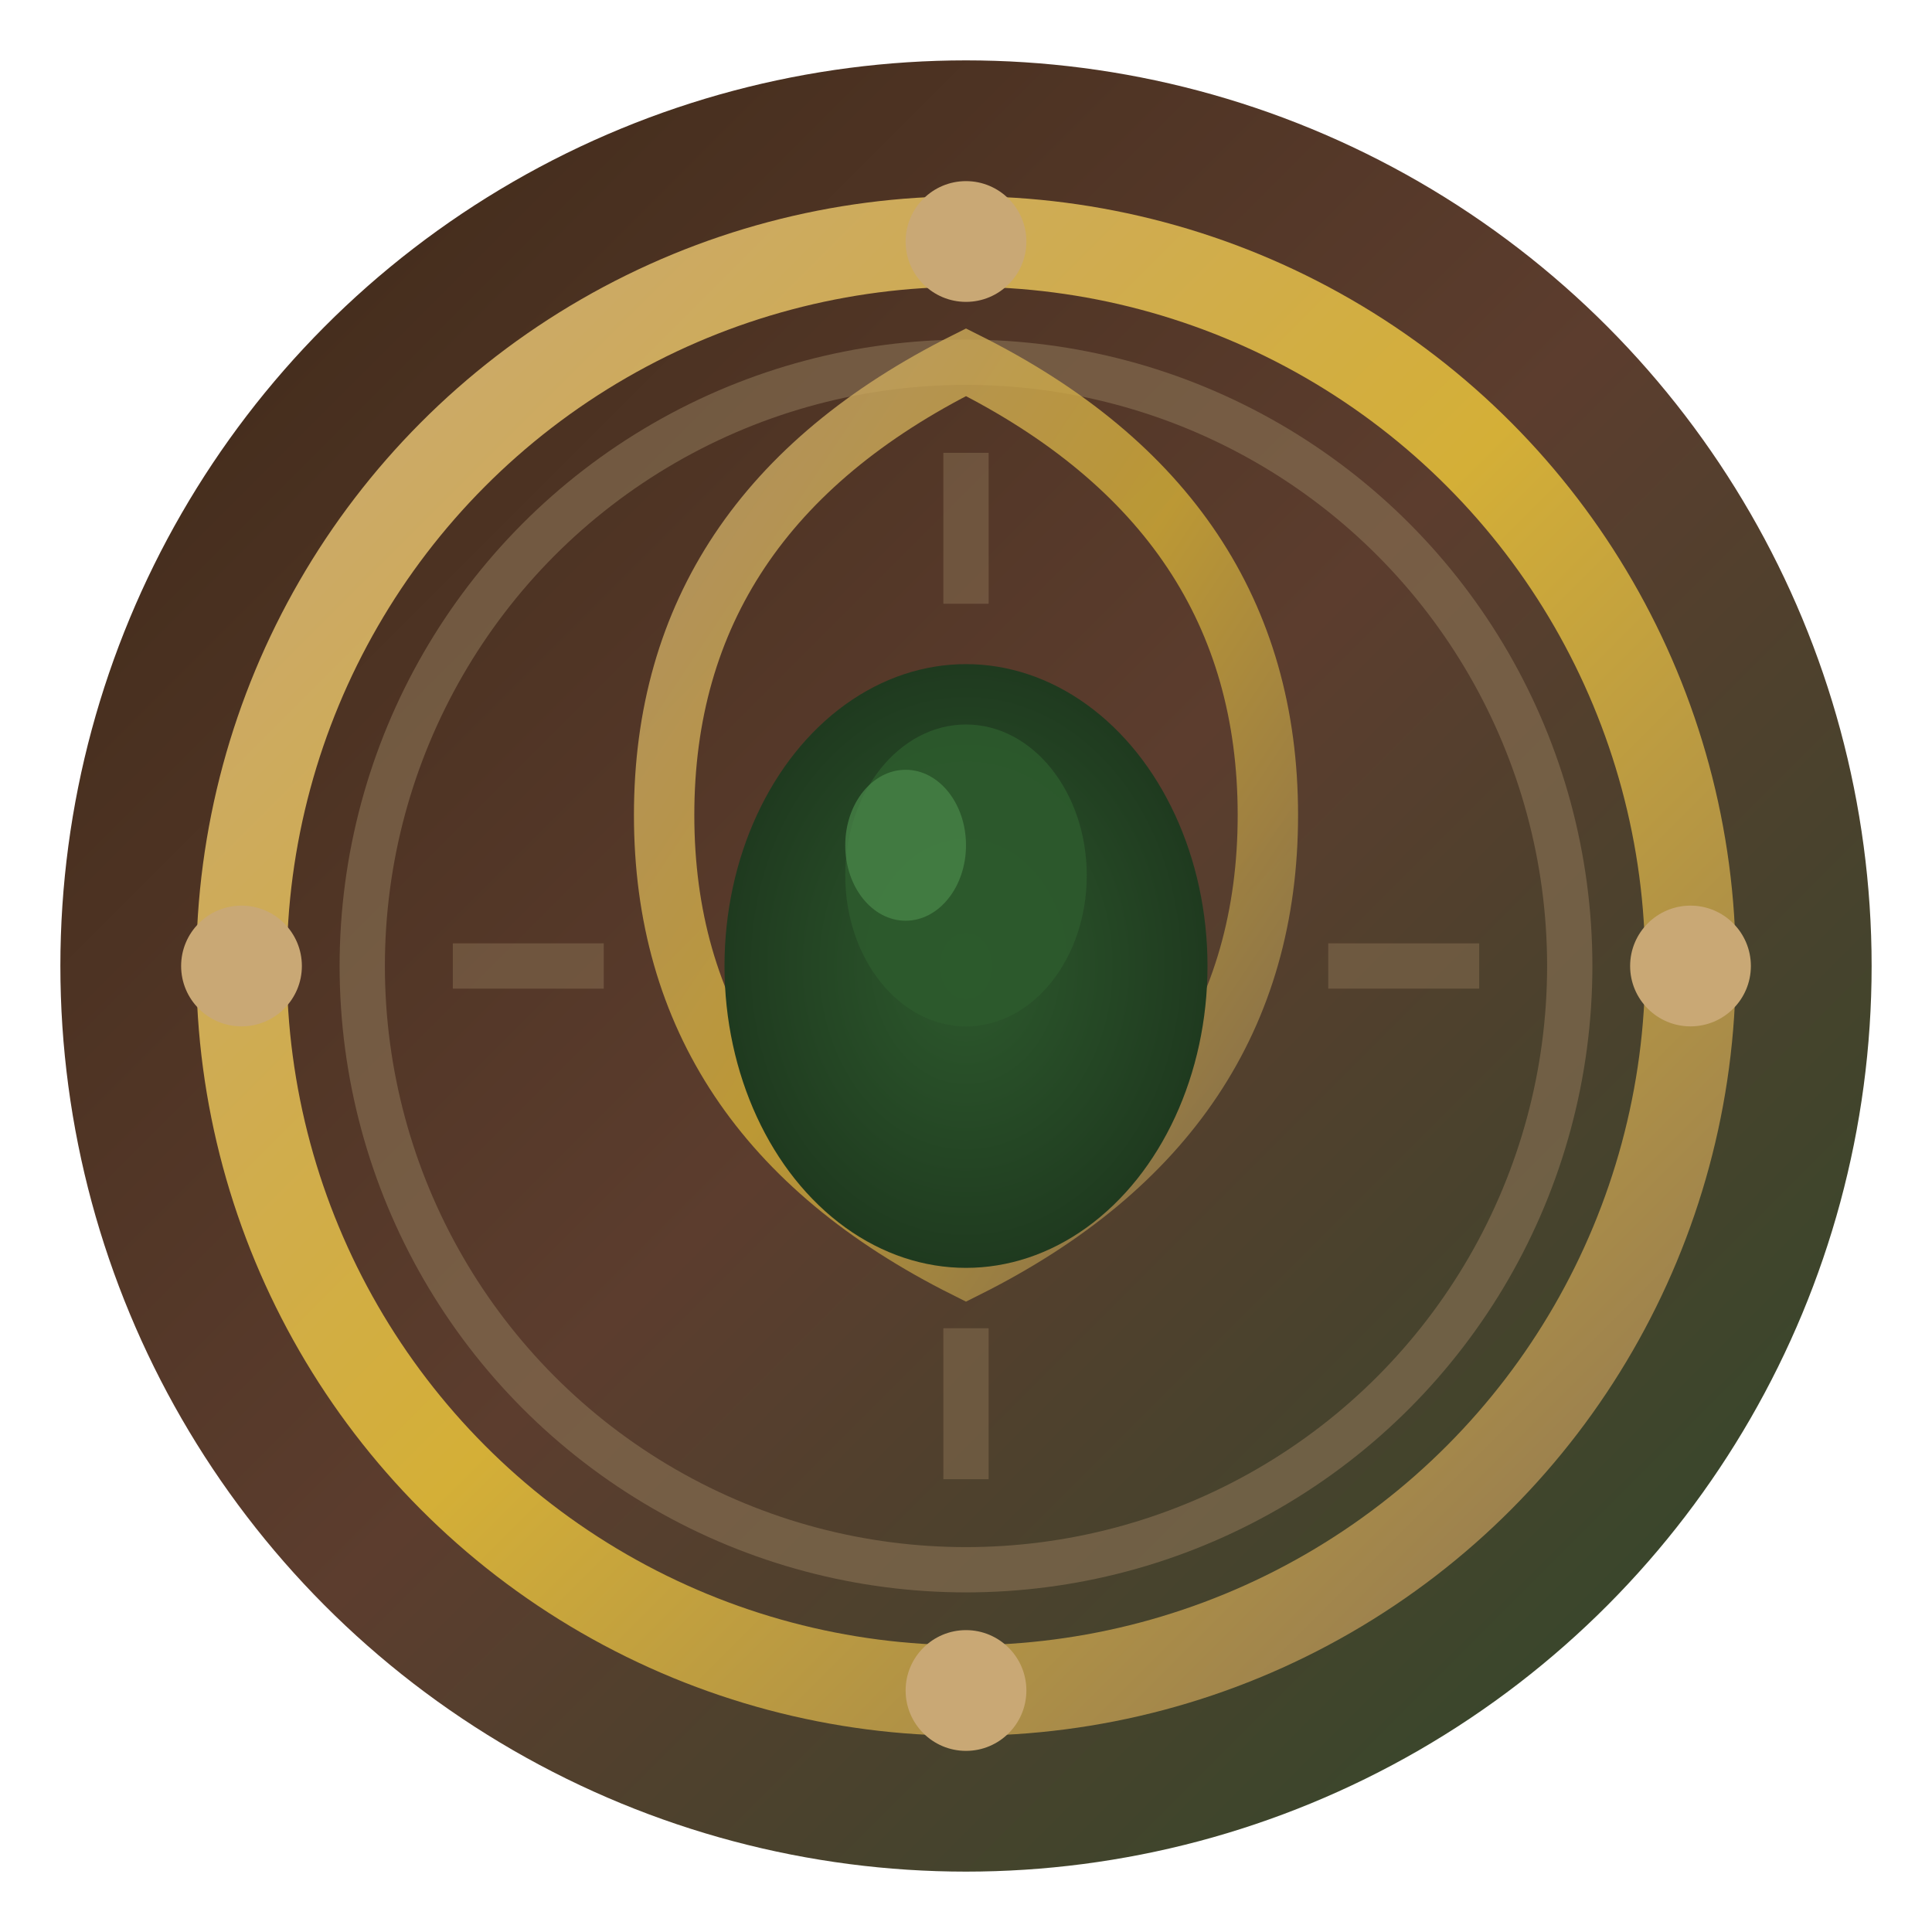
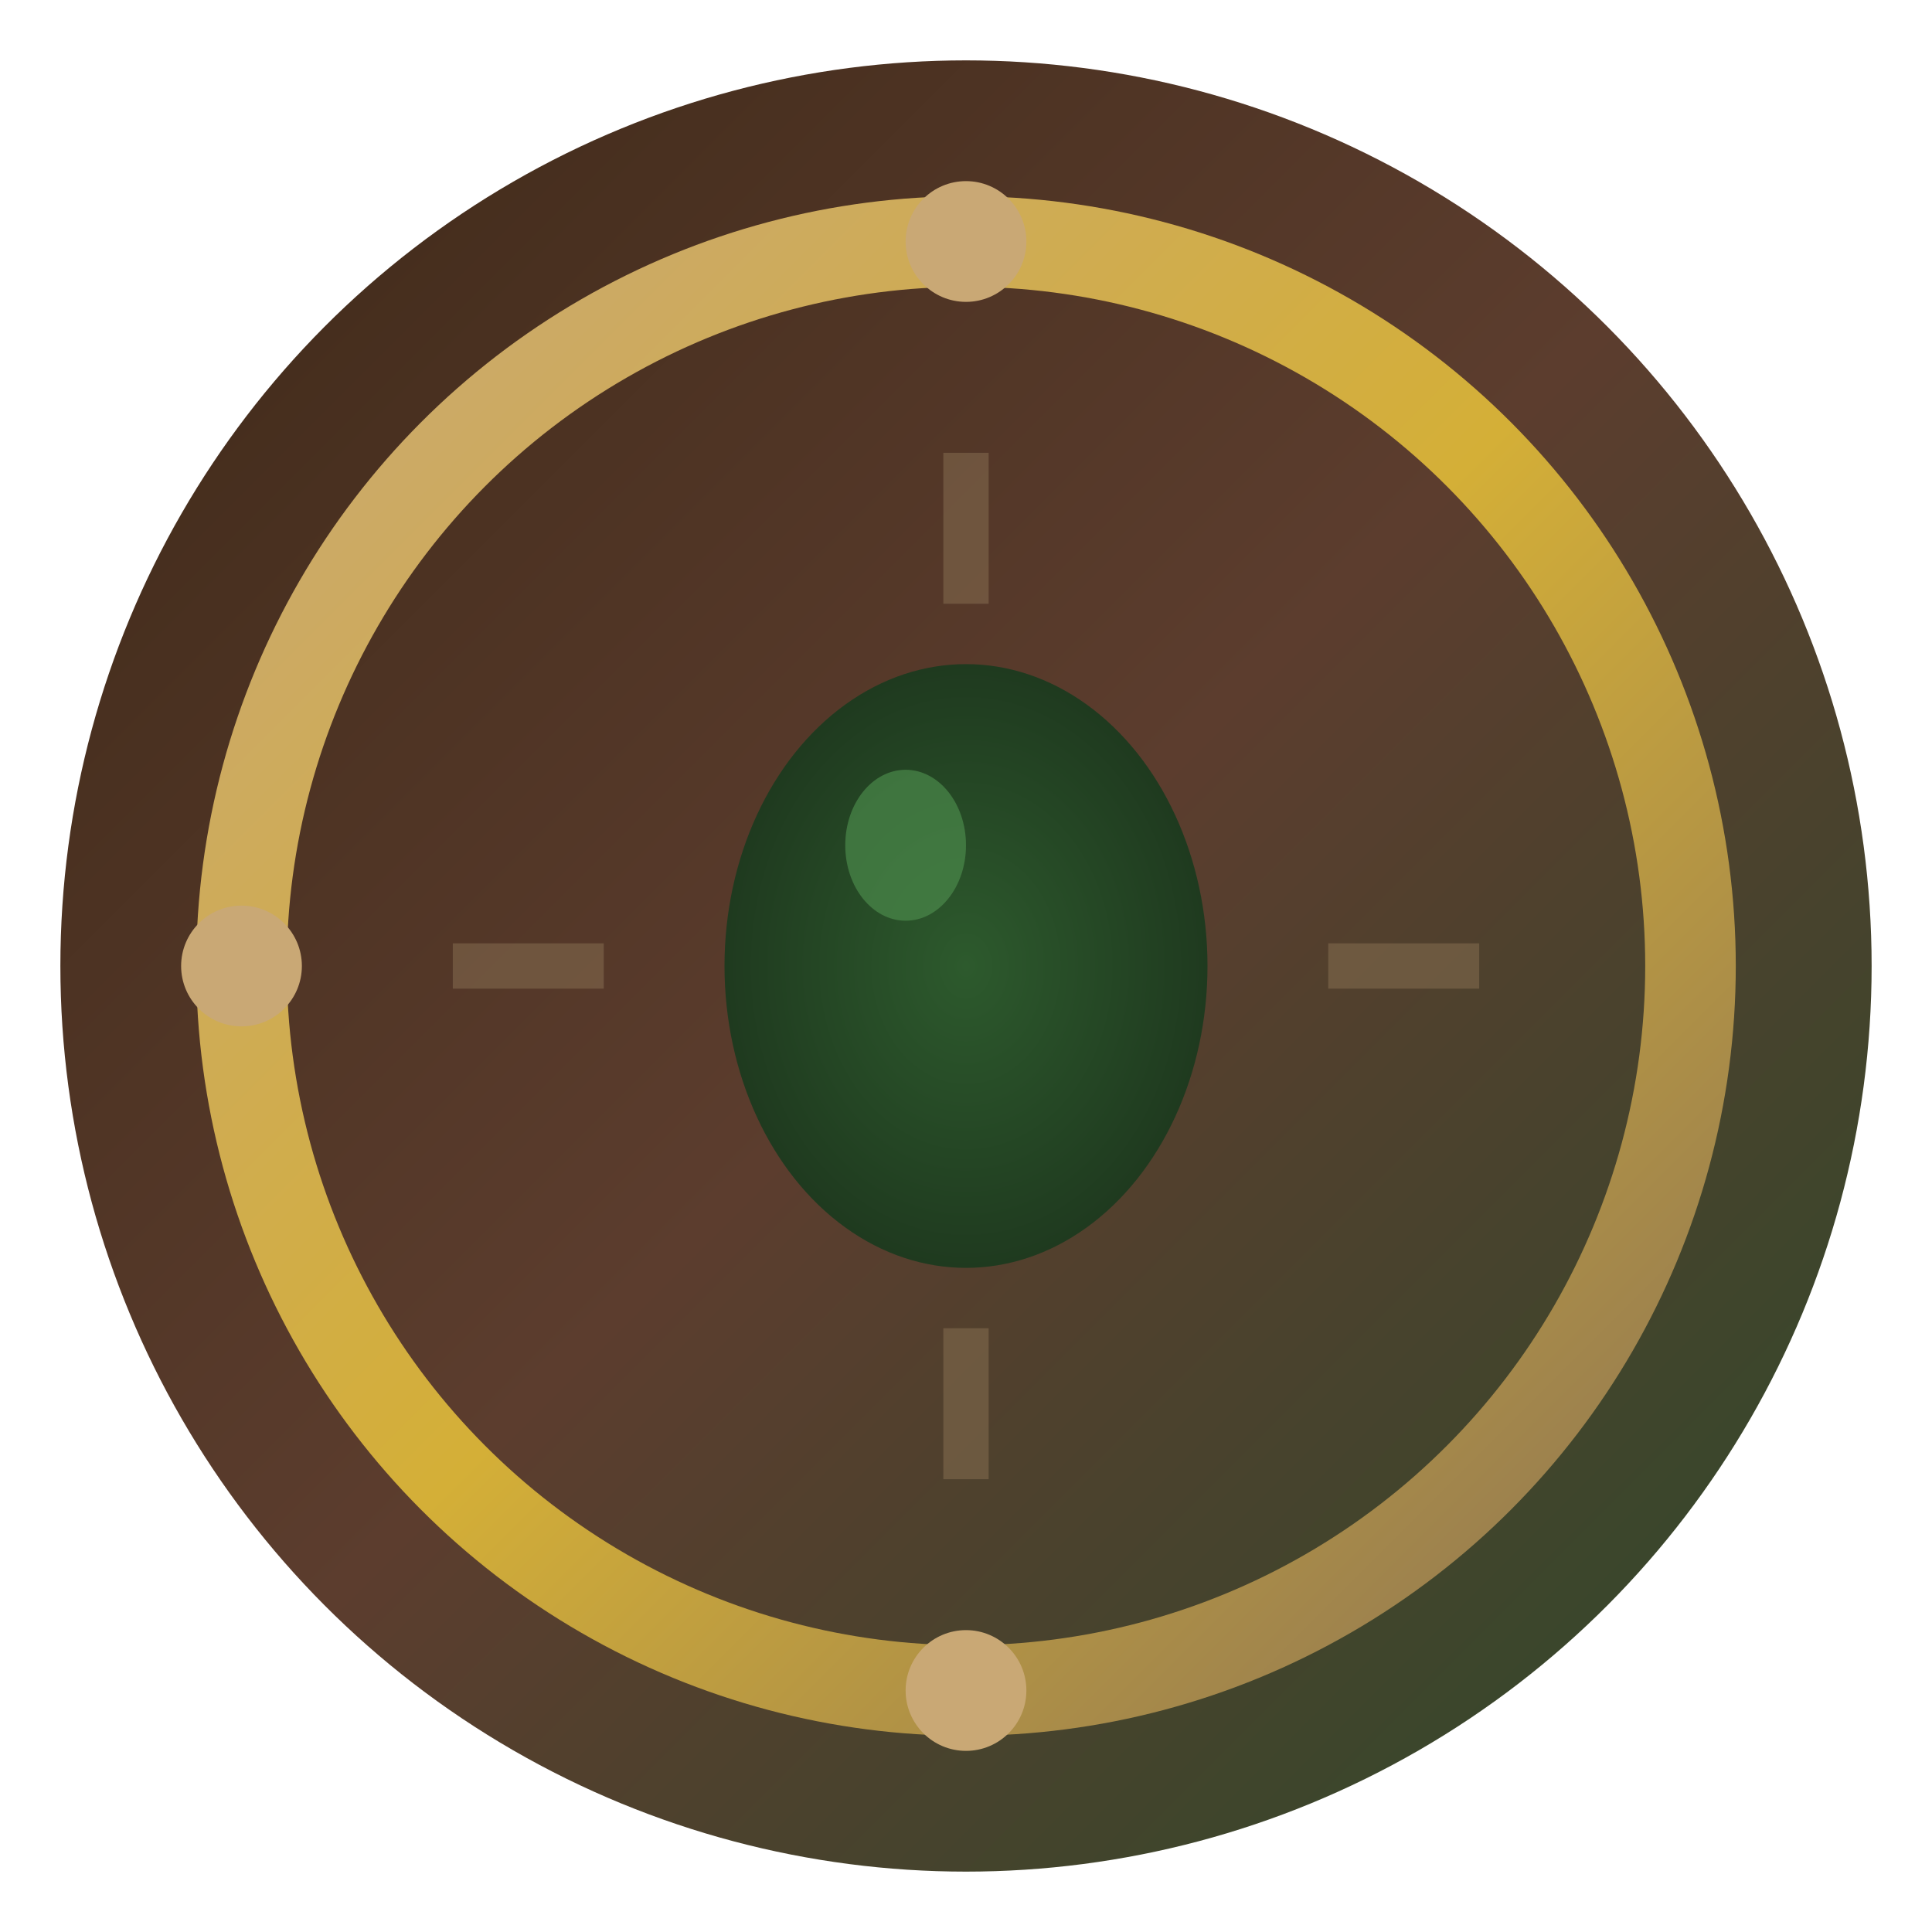
<svg xmlns="http://www.w3.org/2000/svg" width="64" height="64" viewBox="0 0 64 64">
  <circle cx="32" cy="32" r="30" fill="url(#mysticalGradient)" />
  <defs>
    <linearGradient id="mysticalGradient" x1="0%" y1="0%" x2="100%" y2="100%">
      <stop offset="0%" style="stop-color:#3d2817;stop-opacity:1" />
      <stop offset="50%" style="stop-color:#5c3d2e;stop-opacity:1" />
      <stop offset="100%" style="stop-color:#2d4a2b;stop-opacity:1" />
    </linearGradient>
    <linearGradient id="goldGradient" x1="0%" y1="0%" x2="100%" y2="100%">
      <stop offset="0%" style="stop-color:#c9a875;stop-opacity:1" />
      <stop offset="50%" style="stop-color:#d4af37;stop-opacity:1" />
      <stop offset="100%" style="stop-color:#8b7355;stop-opacity:1" />
    </linearGradient>
    <radialGradient id="gemGlow">
      <stop offset="0%" style="stop-color:#2d5a2d;stop-opacity:1" />
      <stop offset="100%" style="stop-color:#1f3a1f;stop-opacity:1" />
    </radialGradient>
  </defs>
  <circle cx="32" cy="32" r="24" fill="none" stroke="url(#goldGradient)" stroke-width="3" />
-   <circle cx="32" cy="32" r="20" fill="none" stroke="#8b7355" stroke-width="1.5" opacity="0.6" />
-   <path d="M 32 12 Q 42 17, 42 27 Q 42 37, 32 42 Q 22 37, 22 27 Q 22 17, 32 12 Z" fill="none" stroke="url(#goldGradient)" stroke-width="2" opacity="0.8" />
  <ellipse cx="32" cy="32" rx="8" ry="10" fill="url(#gemGlow)" />
-   <ellipse cx="32" cy="29" rx="4" ry="5" fill="#2d5a2d" opacity="0.9" />
  <ellipse cx="30" cy="28" rx="2" ry="2.5" fill="#4a8a4a" opacity="0.7" />
  <circle cx="32" cy="8" r="2" fill="#c9a875" />
-   <circle cx="56" cy="32" r="2" fill="#c9a875" />
  <circle cx="32" cy="56" r="2" fill="#c9a875" />
  <circle cx="8" cy="32" r="2" fill="#c9a875" />
  <line x1="32" y1="15" x2="32" y2="20" stroke="#8b7355" stroke-width="1.5" opacity="0.5" />
  <line x1="49" y1="32" x2="44" y2="32" stroke="#8b7355" stroke-width="1.5" opacity="0.5" />
  <line x1="32" y1="49" x2="32" y2="44" stroke="#8b7355" stroke-width="1.5" opacity="0.5" />
  <line x1="15" y1="32" x2="20" y2="32" stroke="#8b7355" stroke-width="1.5" opacity="0.5" />
</svg>